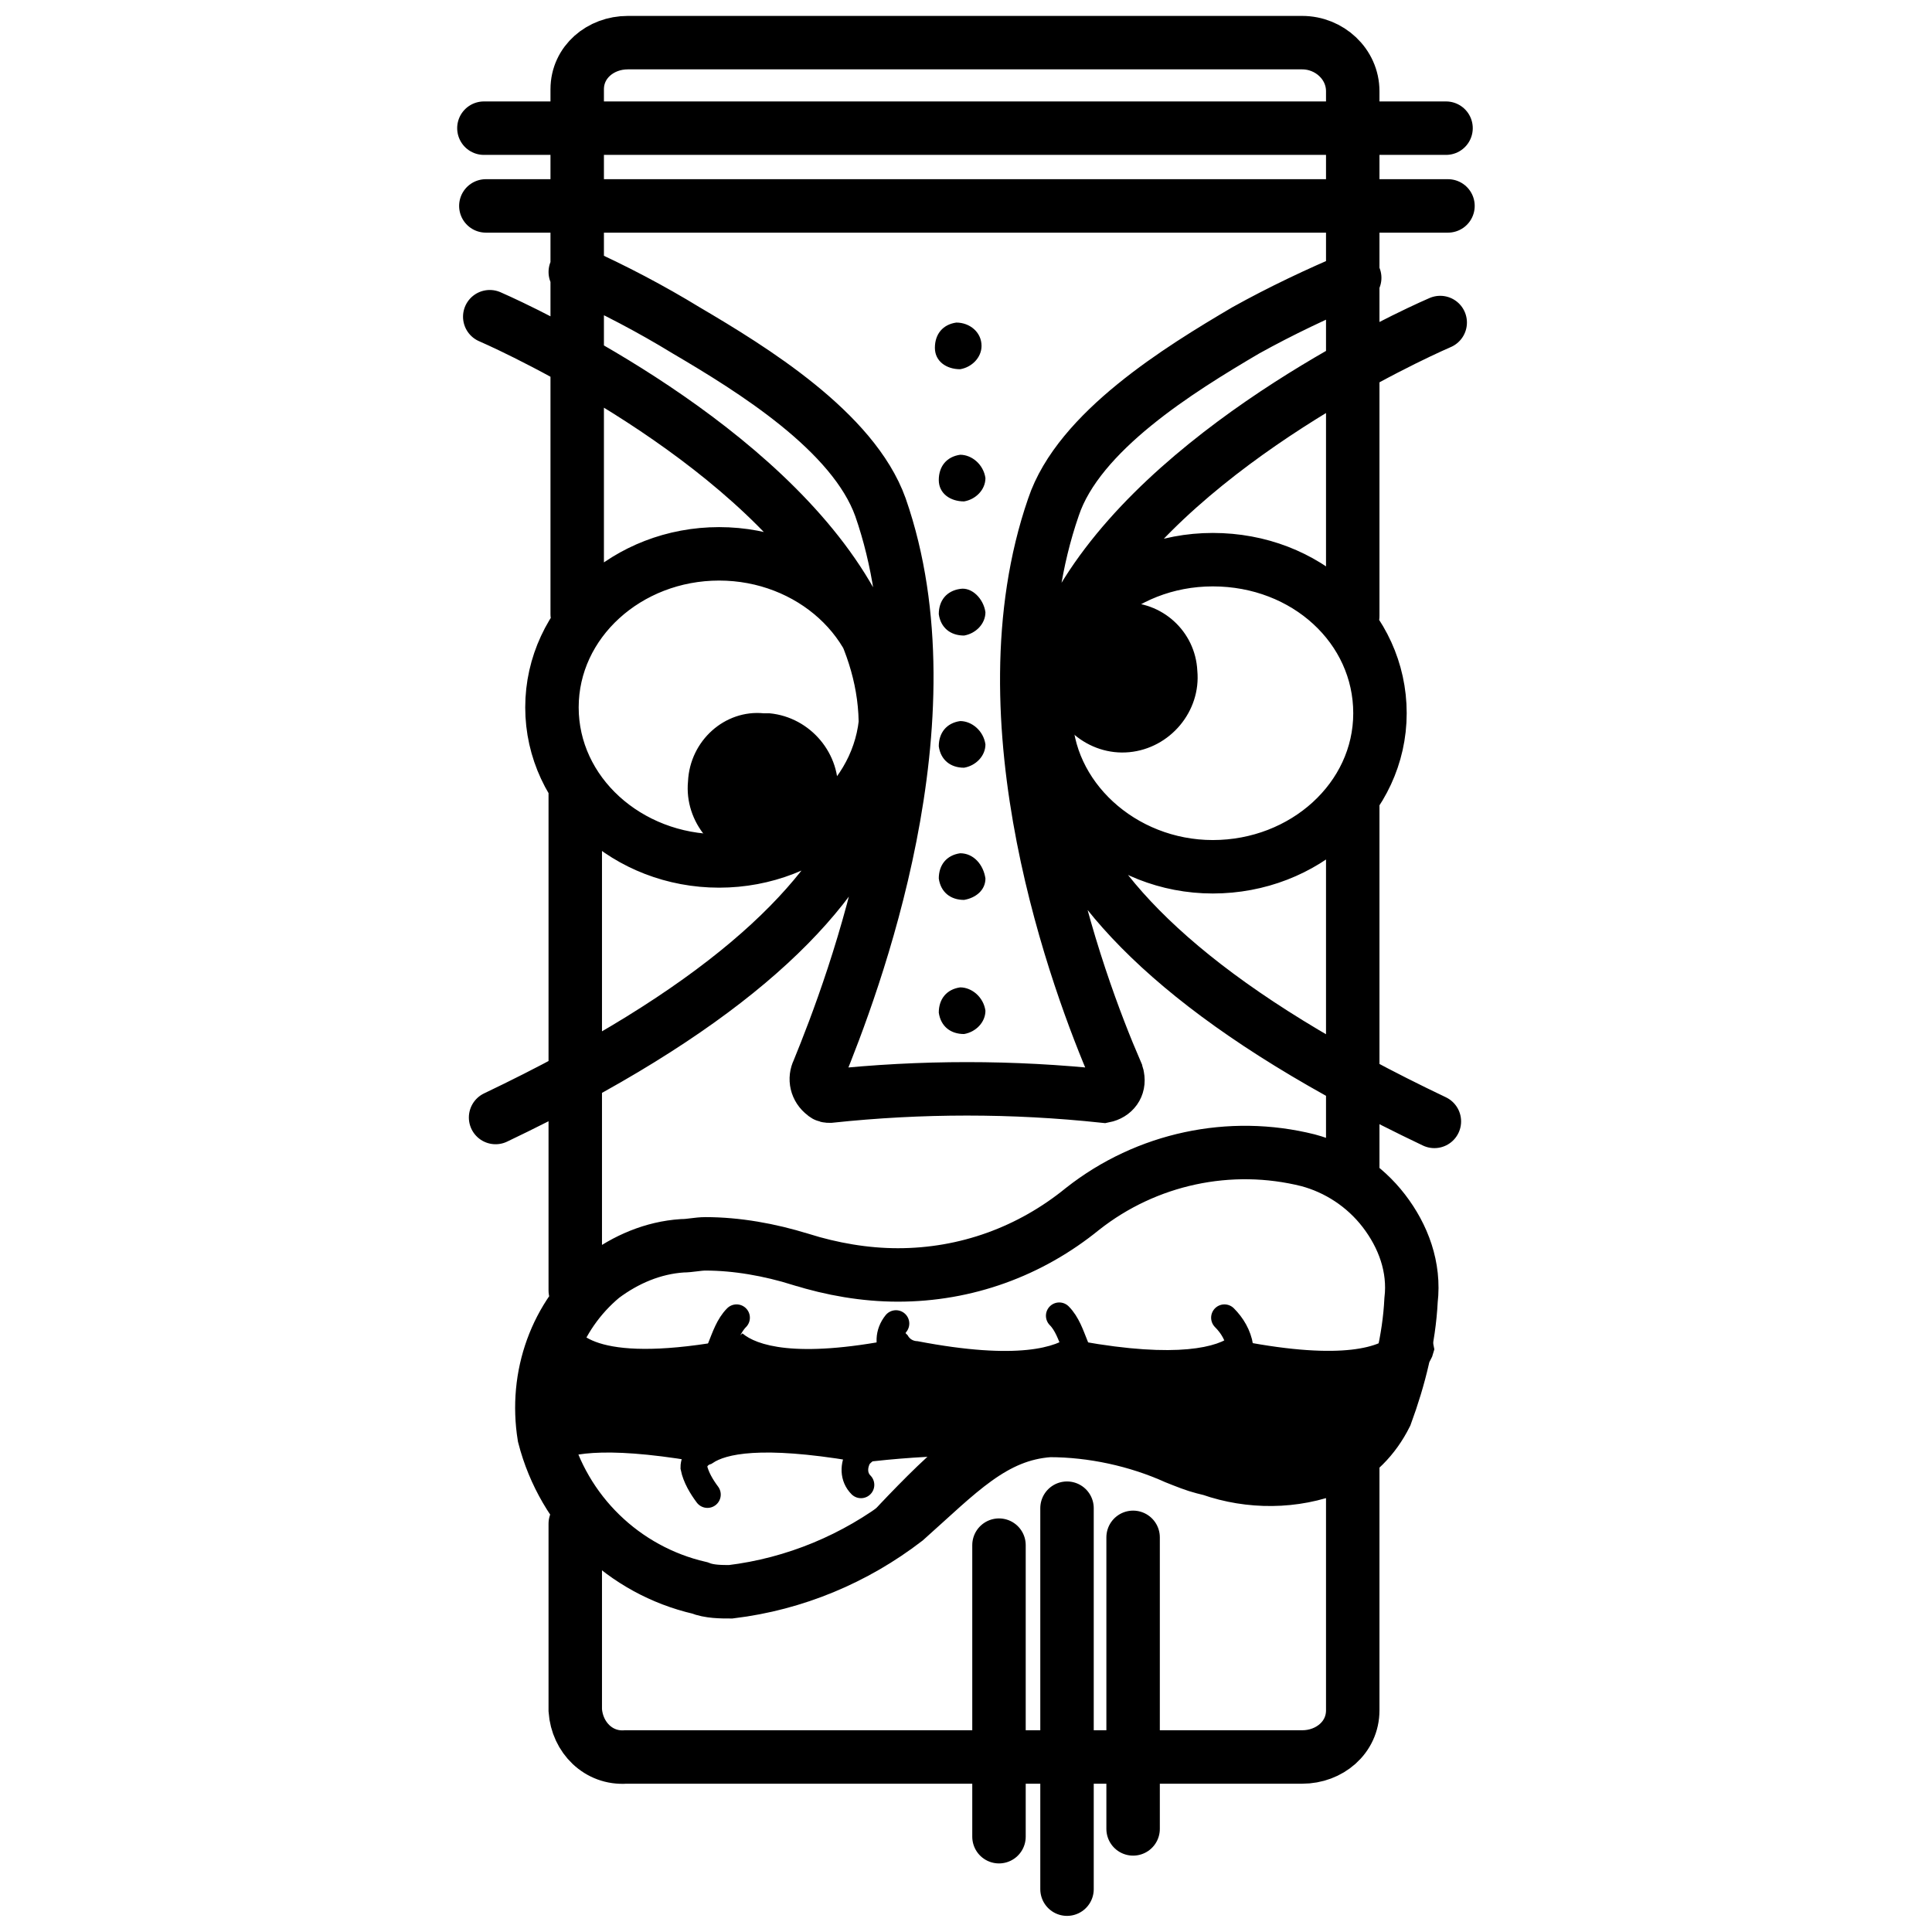
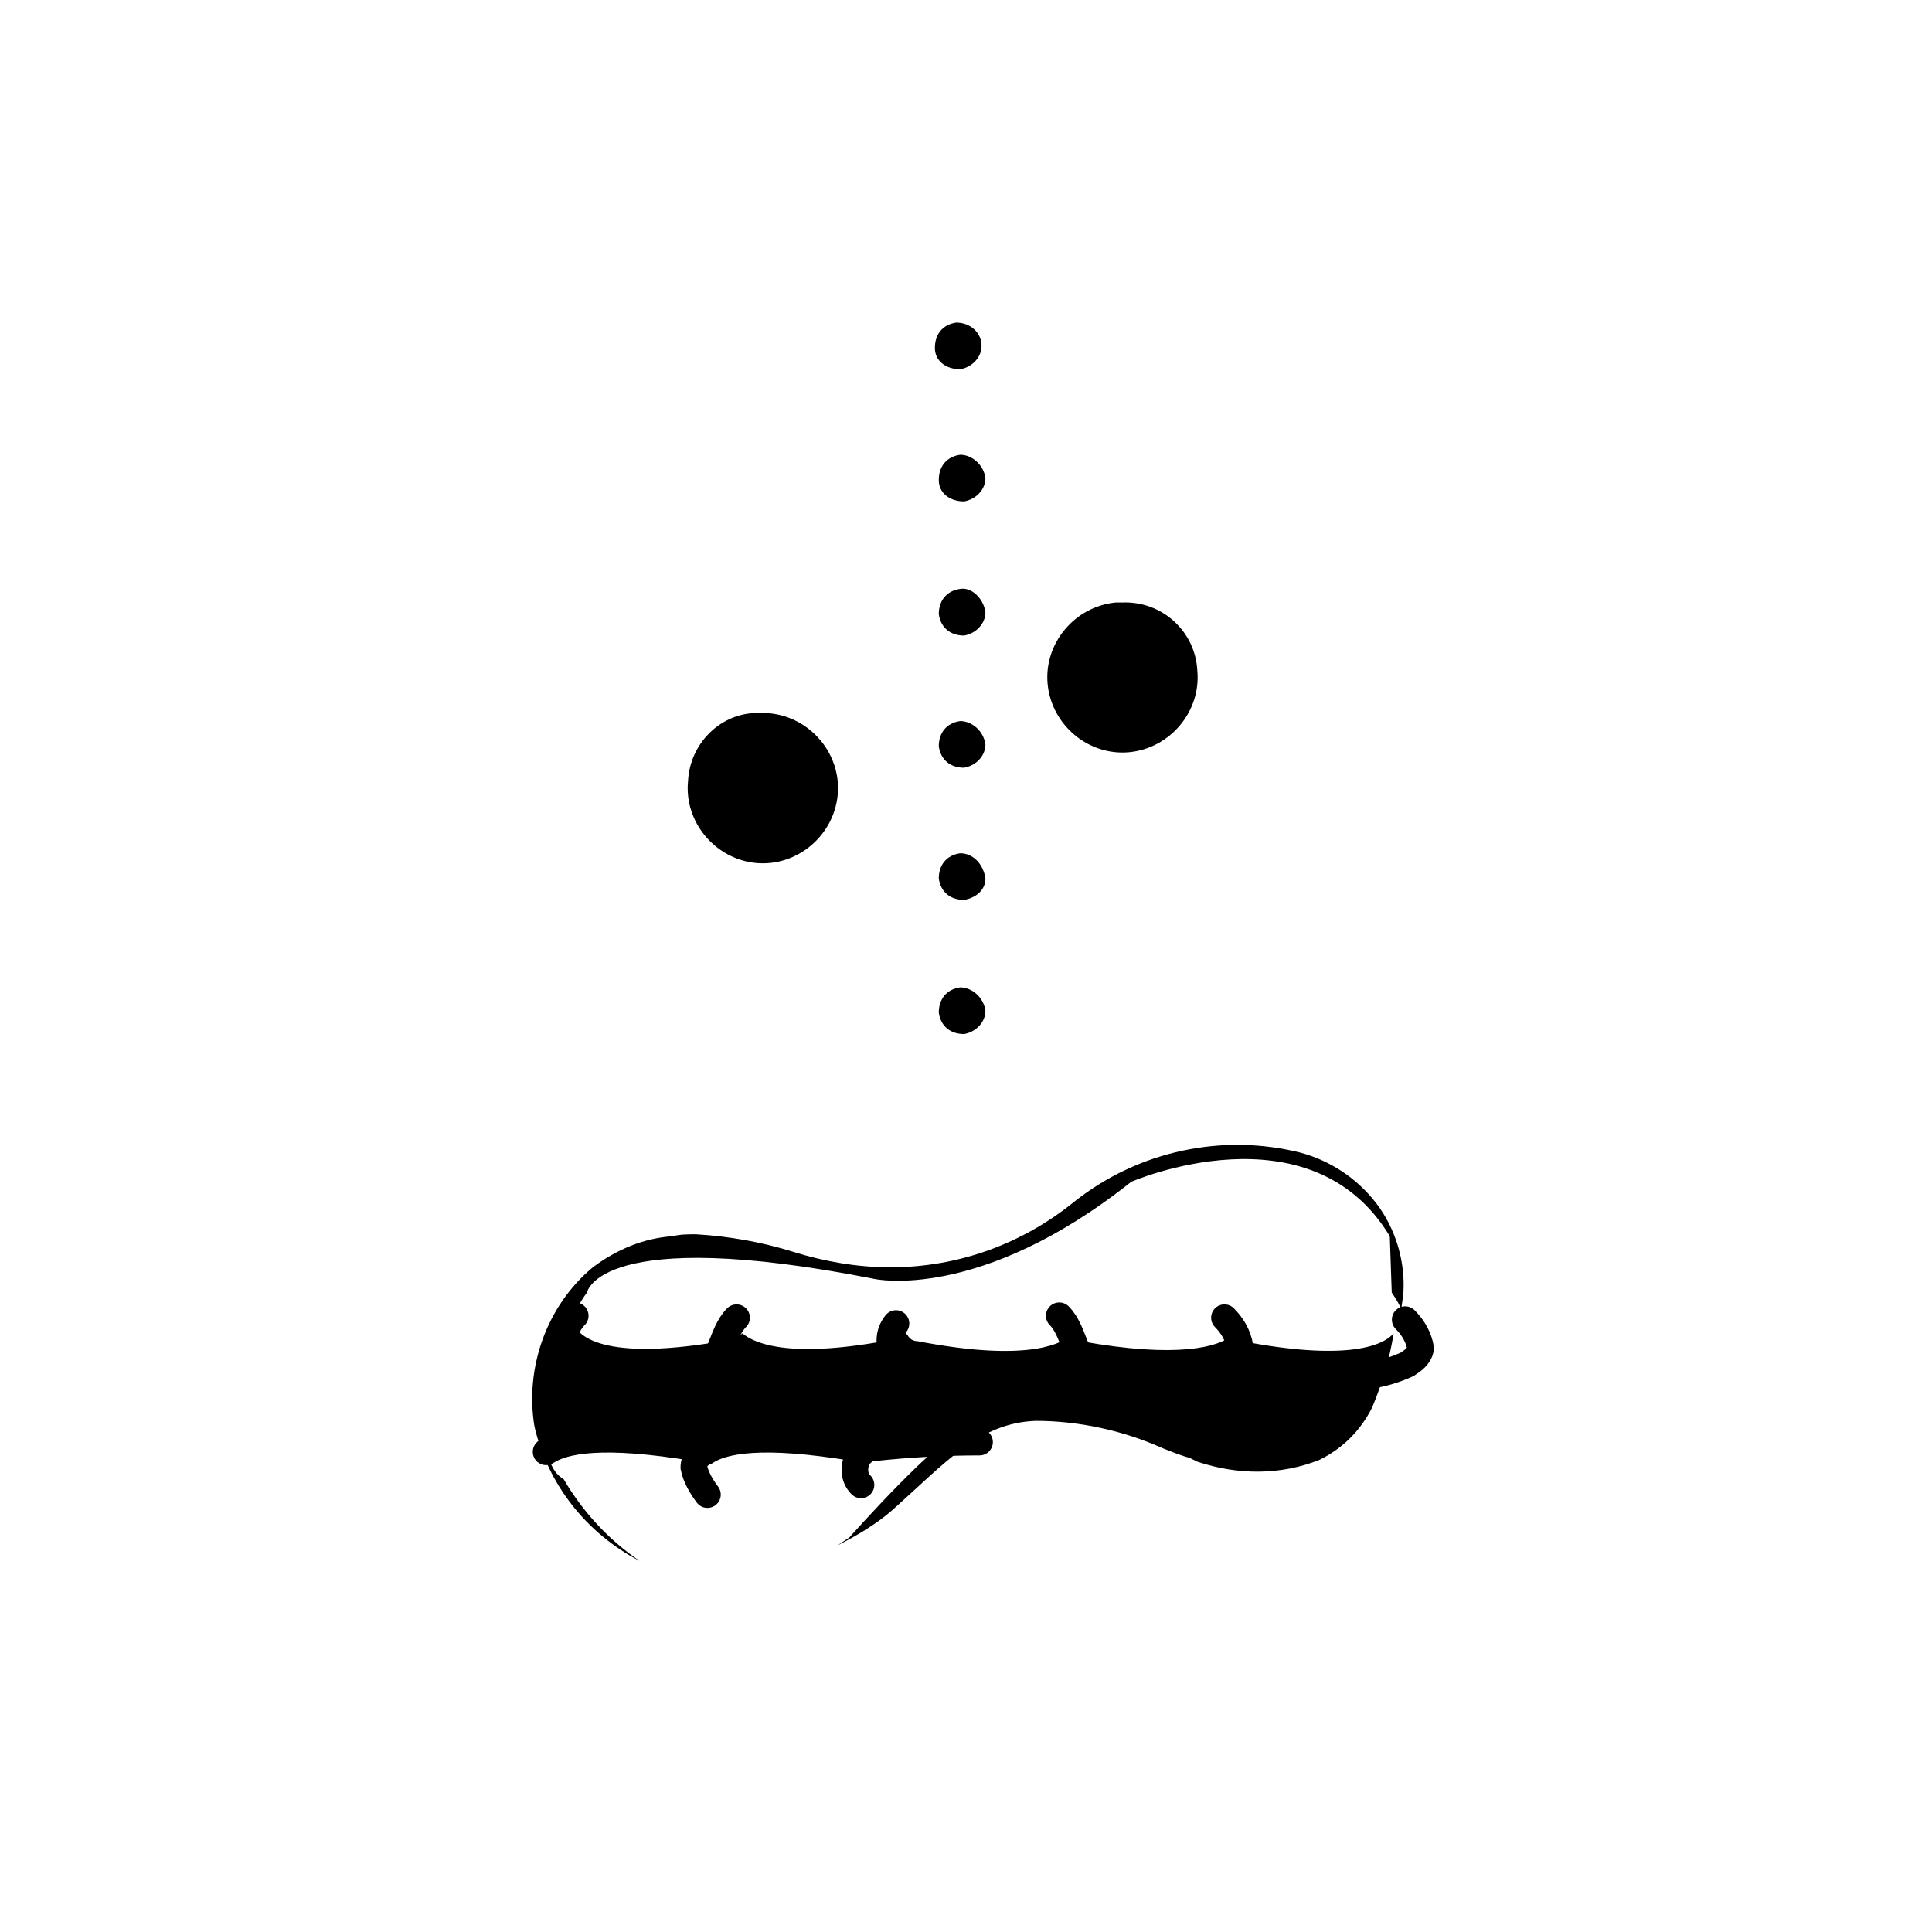
<svg xmlns="http://www.w3.org/2000/svg" width="800px" height="800px" version="1.1" viewBox="144 144 512 512">
  <defs>
    <clipPath id="a">
-       <path d="m148.09 148.09h503.81v503.81h-503.81z" />
-     </clipPath>
+       </clipPath>
  </defs>
  <path transform="matrix(5.151 0 0 5.151 265.03 148.09)" d="m31 66.9c0.4 0.4 0.6 1 0.8 1.5-0.1 0.3-0.3 0.6-0.7 0.8-1 0.5-2.1 0.7-3.3 0.6-1.5 0-3.1-0.2-4.6-0.5-0.3 0-0.5-0.2-0.7-0.4-0.3-0.5-0.3-1.1 0.1-1.6m9.099 2.1c1.5 0.3 3 0.4 4.6 0.5 1.1 0.1 2.2-0.1 3.3-0.6 0.3-0.2 0.6-0.4 0.7-0.8-0.1-0.6-0.4-1.1-0.8-1.5m1.5 2.5c1.5 0.3 3 0.4 4.6 0.5 1.1 0.1 2.2-0.1 3.3-0.6 0.3-0.2 0.6-0.4 0.7-0.8-0.1-0.6-0.4-1.1-0.8-1.5m-34.4-0.1c-0.4 0.4-0.6 1-0.8 1.5 0.1 0.3 0.3 0.6 0.7 0.8 1 0.5 2.1 0.7 3.3 0.6 1.5 0 3.1-0.2 4.6-0.5m4.701 4c-1.8 0-3.7 0.1-5.5 0.3-0.3 0-0.5 0.2-0.7 0.4-0.3 0.5-0.3 1.1 0.1 1.5m-0.3-1.9c-4.8-0.8-6.8-0.4-7.7 0.2-0.3 0.1-0.6 0.4-0.6 0.8 0.1 0.5 0.4 1 0.7 1.4m-0.601-2.4c-4.8-0.8-6.8-0.4-7.7 0.2m1.499-7c-0.4 0.4-0.6 1-0.8 1.5 0.1 0.3 0.3 0.6 0.6 0.8 1 0.5 2.1 0.7 3.3 0.6 1.5 0 3.1-0.2 4.6-0.5" fill="none" stroke="#000000" stroke-linecap="round" stroke-miterlimit="10" stroke-width="1.37" />
  <path d="m461.3 321.7c1.031 10.816-7.211 20.605-18.031 21.637-10.816 1.031-20.605-7.211-21.637-18.031-1.031-10.816 7.211-20.605 18.031-21.637h1.547c10.816-0.512 19.574 7.731 20.09 18.031zm-134.97 29.363c-1.031 10.816 7.211 20.605 18.031 21.637 10.816 1.031 20.605-7.211 21.637-18.031 1.031-10.816-7.211-20.605-18.031-21.637h-1.547c-10.301-1.027-19.574 7.215-20.09 18.031zm146.82 148.36c-1.031 0-2.062-0.516-2.574-1.547-3.606 3.09-14.426 6.184-40.18 1.547-1.031 0-2.062-0.516-2.574-1.547-3.606 3.09-13.91 6.695-40.695 1.547-1.031 0-2.062-0.516-2.574-1.547-1.035-1.031-1.035-1.031-1.035-2.059v1.547c-0.516 1.031-1.547 1.547-2.574 1.547-26.273 5.152-36.574 1.547-40.18-1.547-0.516 0.516-1.547 1.031-2.574 1.547-35.543 6.695-41.727-1.547-42.242-4.637 0.516-3.09 2.062-5.668 3.606-7.727 0 0 3.09-18.031 76.242-3.606 0 0 27.816 6.184 68-25.758 0 0 47.395-20.605 68.516 14.426l0.516 14.938c1.031 1.547 2.062 3.09 2.574 4.637 0-1.547 0.516-3.606 0.516-4.637 0.516-8.242-2.062-17-7.211-23.695-5.152-6.695-12.363-11.332-20.09-13.395-20.605-5.152-42.758-0.516-59.758 12.879-13.91 11.332-30.91 17.516-48.938 17.516-8.758 0-17.516-1.547-25.758-4.121-8.242-2.574-17-4.121-25.758-4.637-2.062 0-4.121 0-6.184 0.516-7.727 0.516-14.938 3.606-21.121 8.242-12.363 10.305-18.031 26.789-15.453 42.242 3.606 15.453 13.91 28.332 27.816 35.543-8.242-5.668-14.938-12.879-20.09-21.637-2.582-1.551-3.613-4.125-4.129-6.699 0.516-2.574 6.695-9.789 41.727-4.121 1.031 0 2.062 0.516 2.574 1.031 3.606-2.574 13.91-5.668 39.664-1.031 1.031 0 2.062 0.516 2.574 1.547v1.547c0-0.516 0.516-1.031 0.516-1.547 0.516-1.031 1.547-1.547 2.574-1.547 6.695-1.031 13.91-2.062 20.605-2.062-6.184 1.031-30.395 28.332-30.395 28.332l-3.09 2.062c5.152-2.574 10.305-5.668 14.426-9.273 14.426-12.879 23.18-23.18 38.121-23.695 11.332 0 23.18 2.574 33.484 7.211 2.574 1.031 5.152 2.062 7.211 2.574l2.062 1.031c10.816 3.606 22.152 3.606 32.453-0.516 6.184-3.09 10.816-7.727 13.91-13.91 2.574-6.184 4.637-12.879 5.668-19.574-3.09 3.606-13.391 7.215-40.18 2.062zm-74.695-93.758c-3.606 0.516-5.668 3.09-5.668 6.695 0.516 3.606 3.09 5.668 6.695 5.668 3.09-0.516 5.668-3.09 5.668-6.184-0.512-3.602-3.606-6.18-6.695-6.18zm0-35.543c-3.606 0.516-5.668 3.09-5.668 6.695 0.516 3.606 3.09 5.668 6.695 5.668 3.09-0.516 5.668-2.574 5.668-5.668-0.512-3.606-3.09-6.695-6.695-6.695zm0-35.031c-3.606 0.516-5.668 3.09-5.668 6.695 0.516 3.606 3.09 5.668 6.695 5.668 3.09-0.516 5.668-3.09 5.668-6.184-0.512-3.602-3.606-6.18-6.695-6.18zm0-35.027c-3.606 0.516-5.668 3.09-5.668 6.695 0.516 3.606 3.09 5.668 6.695 5.668 3.09-0.516 5.668-3.09 5.668-6.184-0.512-3.606-3.606-6.695-6.695-6.18zm0-35.547c-3.606 0.516-5.668 3.09-5.668 6.695 0 3.606 3.09 5.668 6.695 5.668 3.09-0.516 5.668-3.09 5.668-6.184-0.512-3.606-3.606-6.18-6.695-6.18zm-1.031-35.031c-3.606 0.516-5.668 3.09-5.668 6.695 0 3.606 3.09 5.668 6.695 5.668 3.09-0.516 5.668-3.09 5.668-6.184 0.004-3.602-3.09-6.18-6.695-6.18z" />
  <g clip-path="url(#a)">
    <path transform="matrix(5.151 0 0 5.151 265.03 148.09)" d="m6.1 65.6v-25.6m0 37.6v9.6c0.1 1.4 1.2 2.5 2.6 2.4h34.8c1.4 0 2.6-1 2.6-2.4v-13.4m0-33.4v19.2m0-28.7v-27c0-1.4-1.2-2.5-2.6-2.5h-34.7c-1.4 0-2.6 1-2.6 2.4v27m44.7-25h-49.5m49.6 4h-49.5m49.1 6s-45.7 19.5-0.3 41.1m-11.399-28.9c-4.8 0-8.6 3.6-8.6 7.9 0 4.3 3.9 7.9 8.6 7.9s8.6-3.5 8.6-7.9-3.8-7.9-8.6-7.9zm-36.9 28.7c45.3-21.6-0.3-41.2-0.3-41.2m3.2 20.1c0 4.4 3.9 7.9 8.6 7.9s8.6-3.5 8.6-7.9c0-4.4-3.9-7.9-8.6-7.9s-8.6 3.499-8.6 7.9zm1.2-22.4c2 0.9 3.9 1.9 5.7 3 3.4 2 8.6 5.2 10 9.1 3.8 10.9-1.4 24.6-3.2 29-0.2 0.4-0.1 0.9 0.3 1.2 0.1 0.1 0.2 0.1 0.3 0.1 4.7-0.5 9.4-0.5 14.1 0 0.5-0.1 0.8-0.5 0.7-1 0-0.1-0.1-0.2-0.1-0.3-1.9-4.4-7-18-3.2-29 1.3-3.9 6.5-7.1 9.9-9.1 1.8-1 3.7-1.9 5.6-2.7m-28.501 50.5c1.6 0.5 3.3 0.8 5 0.8 3.5 0 6.8-1.2 9.5-3.4 3.3-2.6 7.6-3.5 11.6-2.5 1.5 0.4 2.9 1.3 3.9 2.6 1 1.3 1.6 2.9 1.4 4.6-0.1 2-0.6 4-1.3 5.9-0.6 1.2-1.5 2.1-2.7 2.7-2 0.8-4.3 0.8-6.3 0.1l-0.4-0.1c-0.4-0.1-0.9-0.3-1.4-0.5-2-0.9-4.3-1.4-6.5-1.4-2.9 0.2-4.7 2.2-7.4 4.6-2.6 2-5.7 3.3-9 3.7-0.5 0-1.1 0-1.6-0.2-3.9-0.9-7-3.9-8-7.8-0.5-3.1 0.6-6.2 3-8.2 1.2-0.9 2.6-1.5 4.1-1.6 0.4 0 0.8-0.1 1.2-0.1 1.6 0 3.3 0.3 4.9 0.8zm13.7 12.8v19.6m3.4-18.1v15m-6.9-14.599v15" fill="none" stroke="#000000" stroke-linecap="round" stroke-miterlimit="10" stroke-width="2.75" />
  </g>
</svg>